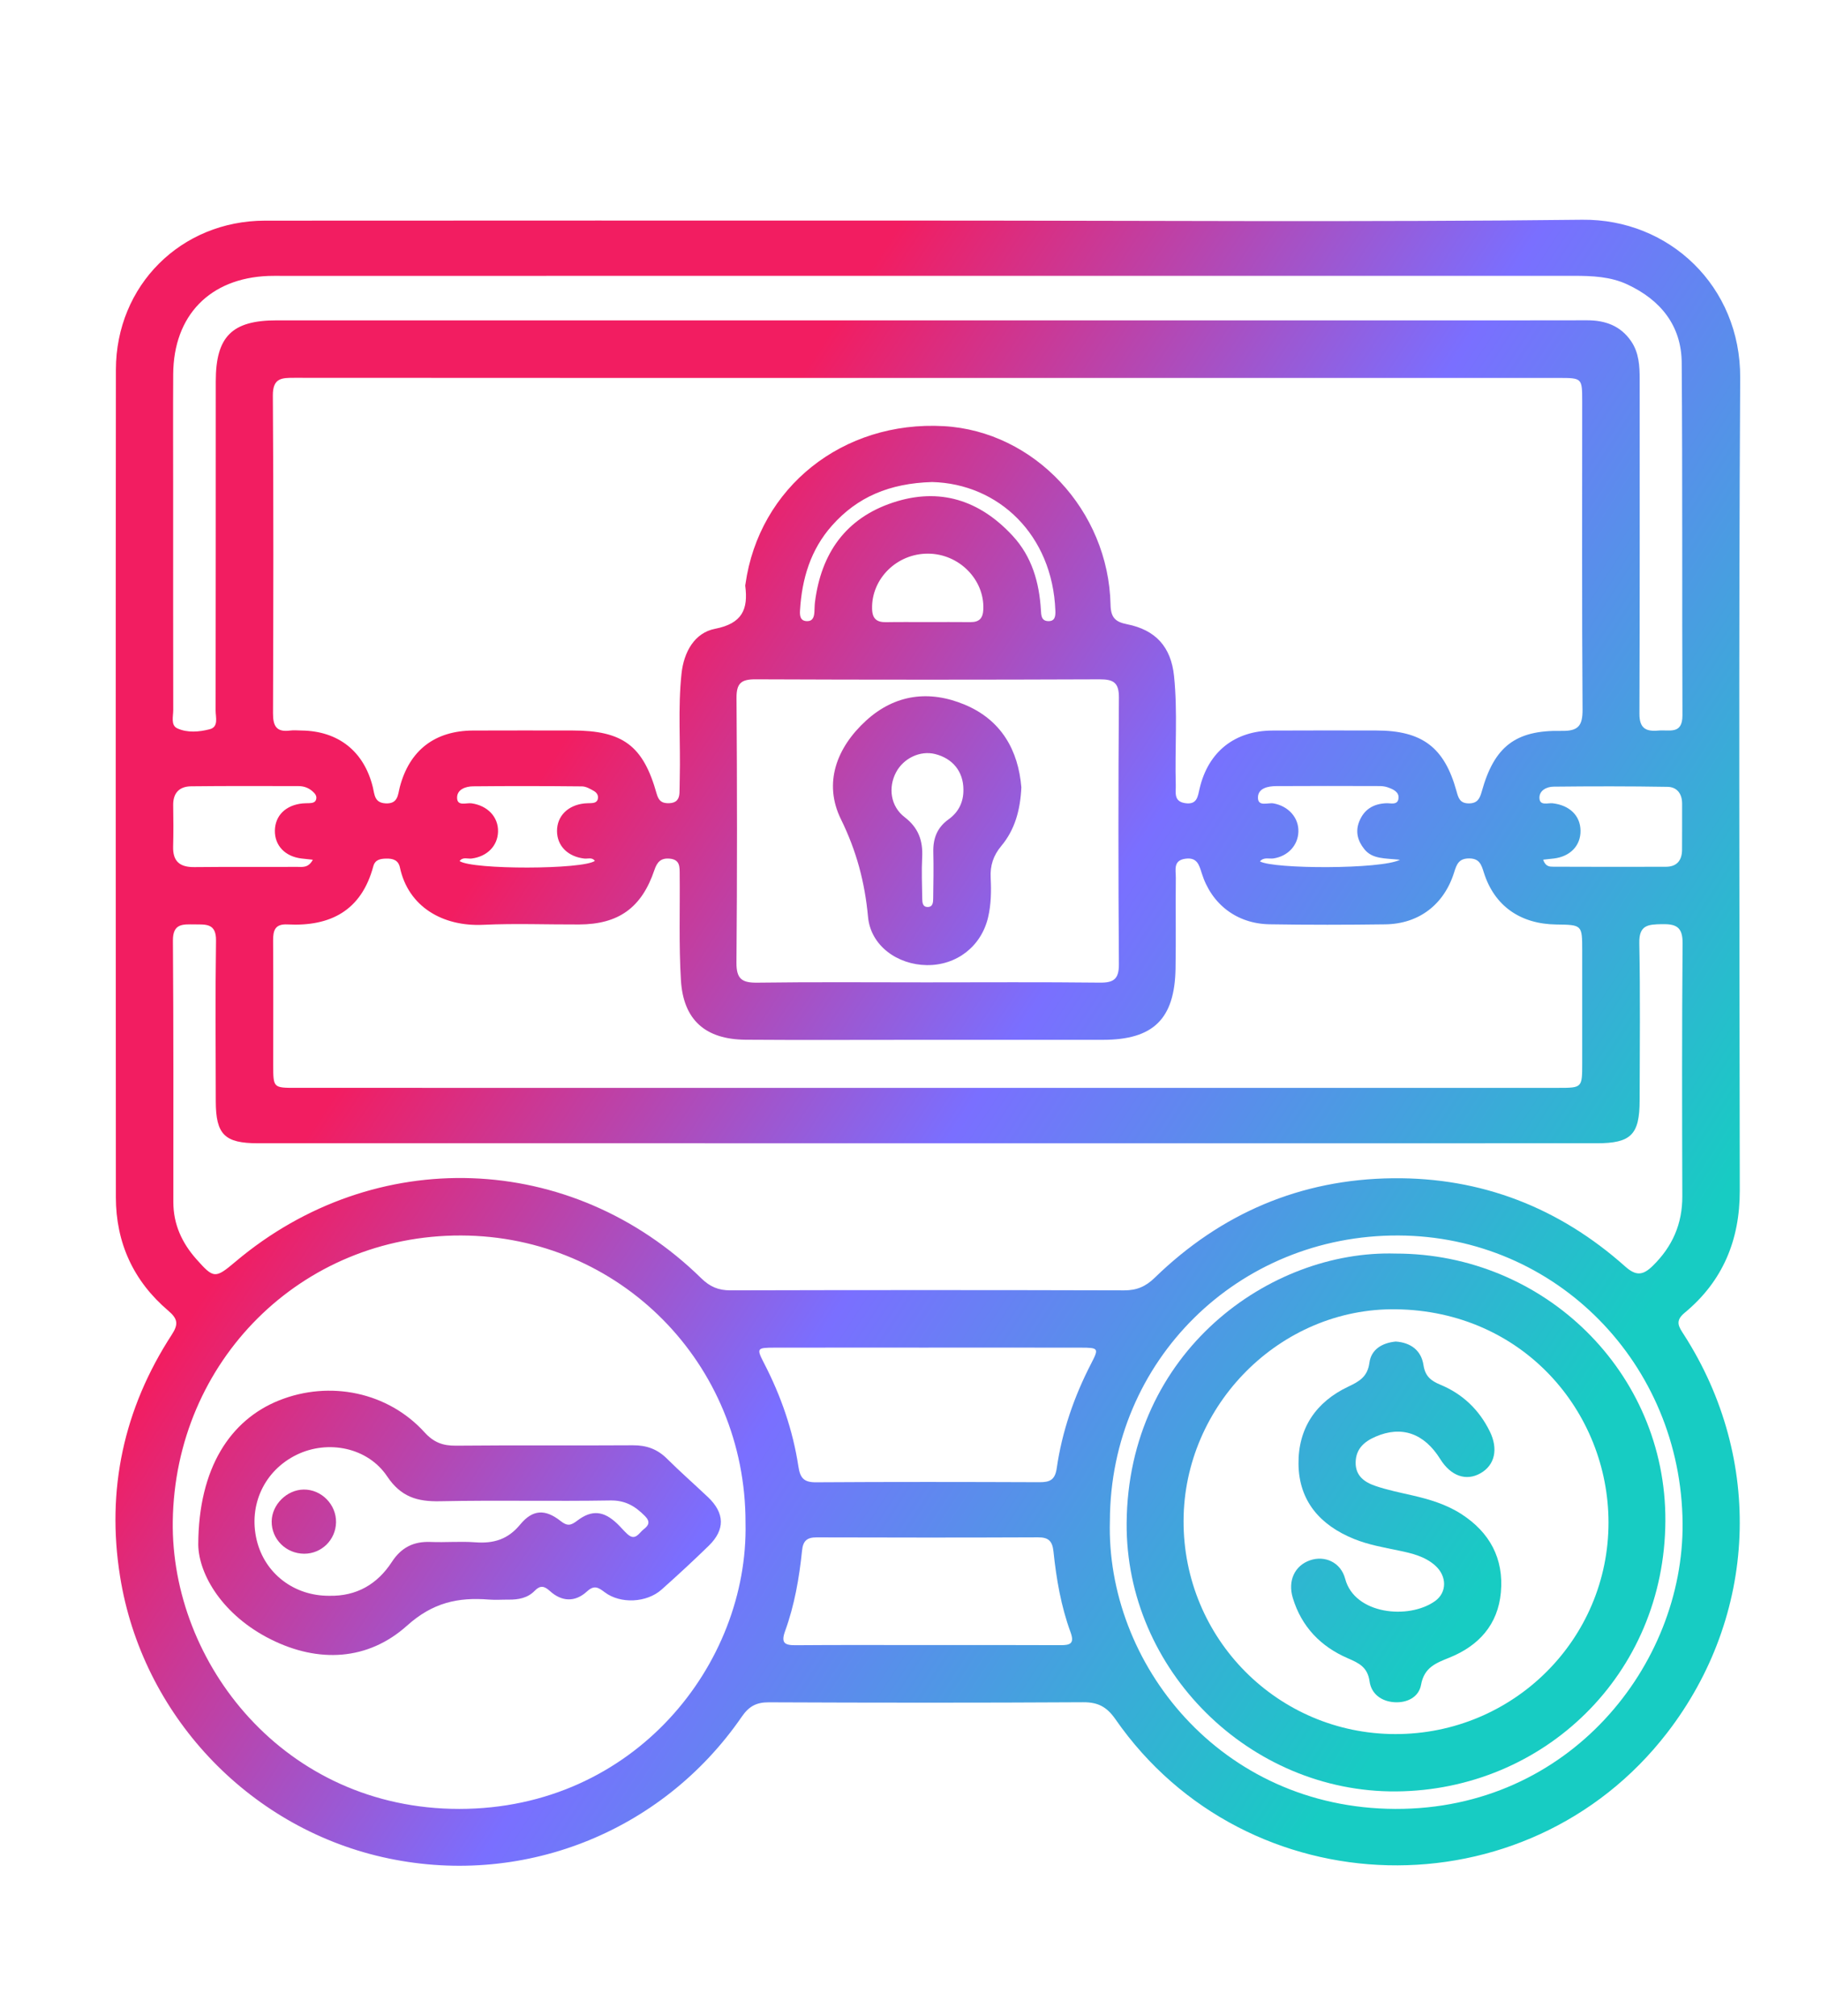
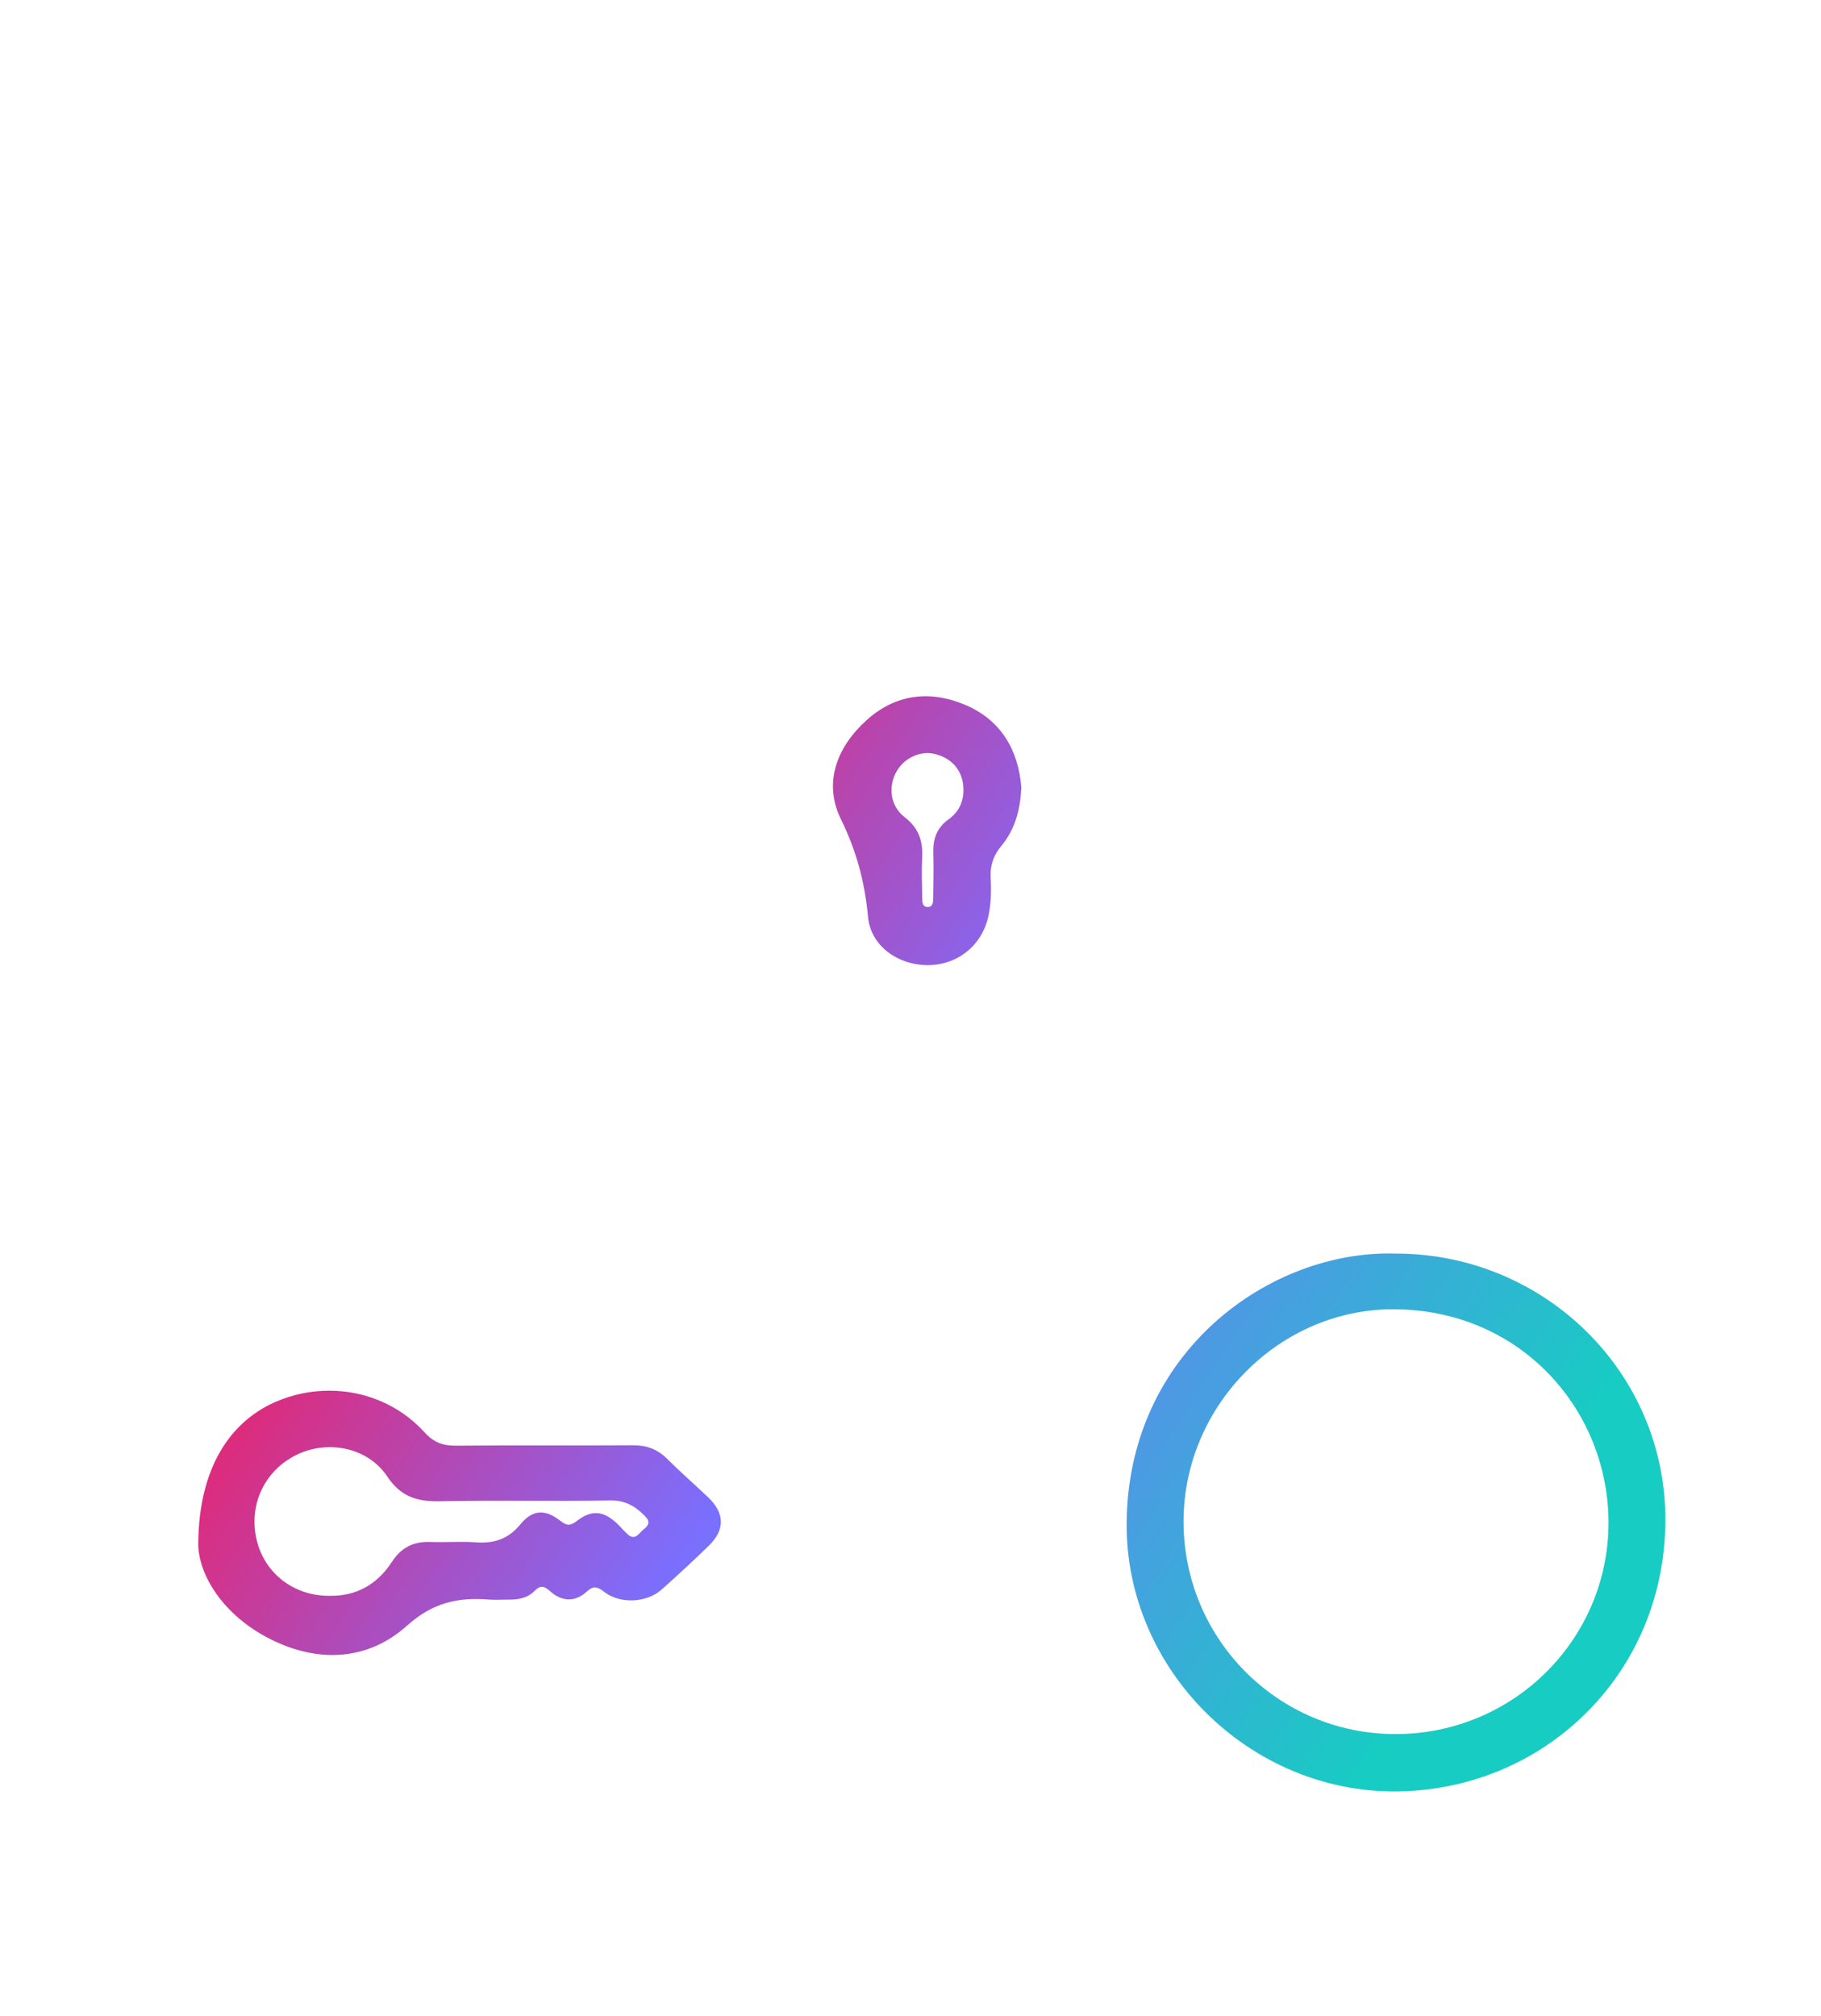
<svg xmlns="http://www.w3.org/2000/svg" xmlns:ns1="http://www.serif.com/" width="100%" height="100%" viewBox="0 0 1050 1162" xml:space="preserve" style="fill-rule:evenodd;clip-rule:evenodd;stroke-linejoin:round;stroke-miterlimit:2;">
  <rect id="Монтажная-область1" ns1:id="Монтажная область1" x="0" y="0" width="1049.64" height="1161.72" style="fill:none;" />
  <g id="Слой-1" ns1:id="Слой 1" />
-   <path d="M537.468,277.877c-24.689,0.719 -43.136,8.671 -57.7,25.051c-12.418,13.965 -17.387,30.765 -18.478,48.998c-0.179,2.968 0.079,6.117 4.12,6.145c3.307,0.023 4.013,-2.56 4.179,-5.298c0.117,-1.905 0.089,-3.825 0.329,-5.714c3.57,-28.024 17.637,-48.267 44.891,-57.329c26.943,-8.954 50.112,-1.415 69.121,19.169c11.081,12.002 15.316,26.836 16.264,42.811c0.171,2.896 0.194,6.183 4.128,6.346c4.067,0.171 4.32,-2.973 4.207,-5.995c-1.621,-43.692 -32.705,-73.215 -71.061,-74.184m-2.723,80.727c8.241,0 16.482,-0.069 24.722,0.023c5.09,0.056 7.298,-2.07 7.52,-7.371c0.719,-17.104 -13.914,-32.025 -31.887,-32.102c-18.03,-0.073 -32.65,14.537 -32.255,31.742c0.138,5.859 2.685,7.858 8.126,7.759c7.922,-0.145 15.85,-0.036 23.774,-0.051m272.496,137.015c-8.894,-0.923 -15.923,-0.318 -20.584,-6.137c-3.838,-4.793 -5.268,-10.117 -2.879,-16.007c2.815,-6.94 8.162,-10.128 15.564,-10.446c2.575,-0.11 6.54,1.292 7.042,-2.752c0.462,-3.72 -2.988,-5.252 -6.027,-6.346c-1.461,-0.528 -3.098,-0.788 -4.656,-0.79c-19.993,-0.051 -39.988,-0.11 -59.98,0.025c-4.577,0.028 -10.148,1.188 -10.368,6.301c-0.255,5.897 5.735,3.075 8.97,3.661c8.545,1.545 14.608,8.185 14.34,16.346c-0.257,7.912 -6.078,14.088 -14.291,15.368c-2.563,0.4 -5.61,-0.946 -7.886,1.711c7.753,4.487 70.064,4.638 80.755,-0.934m-464.226,0.633c-1.645,-2.231 -4.052,-1.099 -6.091,-1.331c-9.503,-1.076 -15.74,-7.315 -15.743,-15.895c-0.005,-8.56 6.209,-14.84 15.748,-15.88c1.259,-0.14 2.537,-0.105 3.804,-0.163c1.639,-0.074 3.32,-0.365 3.893,-2.104c0.686,-2.085 -0.438,-3.906 -2.09,-4.857c-2.147,-1.237 -4.61,-2.68 -6.949,-2.703c-20.941,-0.211 -41.884,-0.242 -62.828,-0.038c-4.212,0.043 -9.181,1.741 -9.197,6.502c-0.015,5.245 5.319,2.868 8.336,3.297c9.24,1.31 15.533,7.868 15.275,16.397c-0.247,8.22 -6.336,14.291 -15.224,15.431c-2.3,0.293 -5.062,-1.124 -6.946,1.474c7.552,5.053 71.13,4.918 78.012,-0.13m546.779,-0.691c1.377,4.112 3.832,4.054 5.941,4.061c21.616,0.082 43.236,0.108 64.852,0.034c6.26,-0.021 9.235,-3.636 9.294,-9.692c0.082,-8.901 -0.002,-17.805 0.033,-26.703c0.023,-5.722 -2.968,-9.59 -8.388,-9.682c-21.918,-0.375 -43.851,-0.346 -65.773,-0.107c-3.795,0.041 -8.244,2.094 -8.091,6.556c0.158,4.696 4.885,2.7 7.68,3.031c9.684,1.155 15.849,7.066 16.002,15.702c0.151,8.656 -5.908,15.007 -15.395,16.129c-1.833,0.217 -3.672,0.4 -6.155,0.671m-709.399,0.035c-2.815,-0.303 -4.658,-0.489 -6.494,-0.706c-9.495,-1.117 -15.546,-7.455 -15.401,-16.119c0.146,-8.659 6.278,-14.669 15.992,-15.638c1.263,-0.125 2.54,-0.081 3.81,-0.143c1.619,-0.079 3.353,-0.252 3.942,-2.024c0.703,-2.119 -0.689,-3.636 -2.14,-4.893c-2.238,-1.943 -4.949,-2.912 -7.889,-2.917c-20.665,-0.02 -41.333,-0.13 -61.996,0.112c-6.722,0.079 -10.482,3.764 -10.355,10.934c0.143,7.944 0.179,15.9 -0.033,23.842c-0.227,8.6 3.949,11.895 12.272,11.803c19.712,-0.217 39.426,-0.015 59.138,-0.133c2.951,-0.018 6.477,0.854 9.154,-4.118m353.751,452.714c25.729,0 51.459,-0.074 77.188,0.059c5.622,0.031 8.417,-0.757 5.941,-7.501c-5.492,-14.967 -8.174,-30.656 -9.829,-46.457c-0.622,-5.946 -2.751,-8.23 -8.848,-8.207c-42.563,0.183 -85.128,0.158 -127.691,0.025c-5.53,-0.015 -7.85,1.918 -8.432,7.576c-1.624,15.808 -4.347,31.489 -9.786,46.469c-2.506,6.909 -0.186,8.177 6.176,8.123c25.094,-0.207 50.186,-0.084 75.281,-0.087m105.832,-71.803c-2.438,82.092 63.514,165.894 164.581,166.256c100.605,0.359 166.25,-83.252 165.636,-164.525c-0.696,-91.831 -72.719,-165.689 -163.905,-166.031c-92.497,-0.344 -165.996,72.267 -166.312,164.3m-104.59,-99.662c-29.575,0 -59.147,-0.035 -88.719,0.018c-10.326,0.018 -10.563,0.334 -6.025,9.121c9.707,18.796 16.576,38.575 19.733,59.46c1.012,6.688 3.243,9.082 10.168,9.036c42.925,-0.278 85.855,-0.217 128.782,-0.051c5.985,0.02 9.009,-1.244 9.995,-8.073c3.07,-21.229 10.023,-41.316 19.883,-60.398c4.521,-8.74 4.261,-9.077 -6.055,-9.095c-29.253,-0.053 -58.509,-0.018 -87.762,-0.018m-1.352,-210.554c33.376,-0 66.758,-0.225 100.131,0.158c8.2,0.094 11.056,-2.18 10.997,-10.73c-0.352,-51.178 -0.359,-102.359 0.005,-153.537c0.064,-8.72 -3.126,-10.607 -11.14,-10.577c-66.119,0.26 -132.239,0.271 -198.357,-0.007c-8.197,-0.036 -11.048,2.164 -10.989,10.716c0.354,50.86 0.408,101.725 -0.033,152.582c-0.082,9.554 3.281,11.69 12.116,11.57c32.418,-0.441 64.845,-0.175 97.27,-0.175m0.334,-381.612c88.721,-0 177.442,-0.003 266.162,-0c38.16,-0 76.317,0.074 114.476,-0.039c10.556,-0.033 19.416,3.119 25.523,12.081c4.516,6.624 4.931,14.251 4.926,21.971c-0.028,64.233 0.112,128.469 -0.15,192.702c-0.036,8.516 3.75,10.416 11.007,9.737c6.158,-0.578 13.835,2.542 13.789,-8.814c-0.275,-67.729 0.087,-135.465 -0.421,-203.191c-0.163,-21.523 -12.259,-36.253 -31.356,-45.161c-9.684,-4.516 -20.245,-4.96 -30.809,-4.957c-248.352,0.03 -496.705,0.023 -745.057,0.023c-2.544,-0 -5.092,-0.051 -7.631,0.043c-33.797,1.252 -54.748,22.757 -54.957,56.587c-0.13,21.621 -0.031,43.246 -0.031,64.87c-0.002,42.927 -0.028,85.857 0.051,128.785c0.005,3.679 -1.537,8.758 2.343,10.551c5.814,2.685 12.637,2.07 18.685,0.512c5.273,-1.359 3.401,-6.92 3.409,-10.752c0.107,-63.28 0.058,-126.562 0.087,-189.841c0.012,-25.78 9.344,-35.102 35.043,-35.105c124.971,-0.007 249.941,-0.002 374.911,-0.002m0.798,474.374c-128.802,-0 -257.607,0.002 -386.408,-0.006c-19.245,-0.002 -24.304,-5.01 -24.339,-24.242c-0.054,-30.85 -0.314,-61.704 0.137,-92.546c0.146,-10.074 -5.811,-9.317 -12.422,-9.378c-6.693,-0.061 -12.501,-0.64 -12.43,9.34c0.365,50.245 0.258,100.495 0.247,150.743c-0.002,12.774 4.949,23.496 13.228,32.838c10.074,11.367 10.916,11.354 22.624,1.487c80.32,-67.701 193.686,-63.744 268.549,9.589c4.934,4.835 9.86,6.969 16.767,6.953c75.689,-0.196 151.381,-0.201 227.072,0.008c7.239,0.018 12.4,-2.188 17.606,-7.249c38.17,-37.114 84.07,-56.798 137.283,-57.374c51.056,-0.556 95.96,16.928 134.086,50.928c6.354,5.666 10.352,4.919 15.864,-0.481c11.296,-11.066 17.045,-24.111 16.997,-40.014c-0.143,-48.659 -0.242,-97.318 0.156,-145.975c0.076,-9.378 -3.795,-11.101 -11.977,-10.933c-7.886,0.163 -13.187,0.413 -12.975,10.931c0.604,30.199 0.242,60.421 0.196,90.635c-0.028,19.83 -4.974,24.74 -24.809,24.74c-128.484,0.008 -256.97,0.006 -385.452,0.006m-105.301,218.831c0.193,-91.877 -72.612,-165.419 -164.01,-165.677c-92.369,-0.258 -164.914,72.599 -166.238,164.655c-1.173,81.627 64.152,165.934 165.226,165.901c101.115,-0.031 166.827,-83.759 165.022,-164.879m105.102,-250.777c121.162,-0 242.325,-0 363.486,-0.003c13.84,0 13.848,-0.012 13.853,-14.232c0.008,-21.625 0.005,-43.249 -0,-64.873c-0.003,-14.86 -0.008,-14.86 -14.97,-15.064c-20.79,-0.283 -35.676,-10.765 -41.729,-29.916c-1.455,-4.61 -2.547,-8.167 -8.513,-8.172c-5.89,-0.005 -7.165,3.332 -8.631,8.034c-5.808,18.621 -20.385,29.707 -39.679,29.965c-22.257,0.298 -44.526,0.341 -66.78,-0.031c-18.848,-0.319 -33.504,-11.566 -39.073,-29.444c-1.524,-4.888 -2.712,-9.182 -9.258,-8.379c-7.445,0.913 -5.64,6.624 -5.691,10.987c-0.201,17.489 0.151,34.985 -0.163,52.471c-0.52,28.991 -12.835,40.941 -41.798,40.972c-37.84,0.041 -75.686,0.013 -113.529,0.01c-30.85,0 -61.696,0.158 -92.543,-0.066c-23.17,-0.169 -35.929,-11.329 -37.326,-34.317c-1.231,-20.283 -0.502,-40.681 -0.714,-61.028c-0.043,-4.108 0.355,-8.511 -5.783,-9.052c-5.147,-0.454 -7.261,2.022 -8.799,6.576c-7.317,21.706 -20.635,31.273 -43.348,31.377c-18.445,0.084 -36.923,-0.676 -55.324,0.194c-23.557,1.117 -43.254,-10.566 -48.052,-33.024c-0.913,-4.274 -3.996,-5.238 -7.9,-5.148c-3.416,0.079 -6.425,0.596 -7.458,4.449c-6.825,25.467 -24.645,34.804 -49.498,33.506c-7.233,-0.377 -8.317,3.486 -8.274,9.46c0.171,23.85 0.057,47.703 0.069,71.553c0.005,13.169 0.023,13.19 12.978,13.19c121.483,0.007 242.965,0.005 364.447,0.005m0.222,-409.241c-121.796,0 -243.589,0.028 -365.385,-0.069c-7.361,-0.005 -12.55,0.033 -12.478,10.268c0.433,61.054 0.303,122.112 0.096,183.166c-0.025,7.284 1.989,10.918 9.733,9.908c2.187,-0.286 4.444,-0.054 6.67,-0.028c21.316,0.265 36.102,12.042 41.163,32.695c1.017,4.146 0.831,8.975 7.353,9.304c7.244,0.367 7.035,-4.982 8.188,-9.385c5.538,-21.143 20.122,-32.499 42.239,-32.604c19.077,-0.089 38.159,-0.028 57.239,-0.023c29.095,0.01 40.882,8.69 48.638,36.502c1.227,4.399 3.325,5.569 7.349,5.406c4.023,-0.164 5.665,-2.349 5.801,-6.051c0.107,-2.858 0.084,-5.721 0.152,-8.582c0.493,-20.013 -1.114,-40.064 1.018,-60.049c1.331,-12.481 7.509,-23.55 19.319,-25.844c15.638,-3.042 19.223,-11.166 17.425,-24.776c-0.041,-0.304 0.072,-0.627 0.117,-0.944c7.826,-55.849 56.176,-94.368 114.356,-91.104c52.155,2.927 95.026,48.572 96.164,102.948c0.15,7.259 2.639,9.888 9.457,11.232c16.586,3.268 25.433,13.126 27.157,29.86c2.154,20.925 0.393,41.945 0.999,62.909c0.118,4.149 -1.369,9.355 5.352,10.373c7.02,1.063 7.298,-3.779 8.445,-8.624c4.98,-21.032 20.204,-33.09 41.811,-33.22c20.033,-0.123 40.066,-0.051 60.1,-0.031c26.341,0.026 39.187,9.689 46.142,34.899c1.081,3.918 1.928,7.131 7.15,7.124c5.061,-0.006 6.333,-2.925 7.45,-6.92c7.165,-25.71 19.319,-35.401 45.829,-34.876c9.801,0.194 12.338,-2.85 12.272,-12.42c-0.411,-59.146 -0.201,-118.295 -0.209,-177.444c-0.003,-13.569 -0.023,-13.595 -13.634,-13.597c-121.156,-0.005 -242.317,-0.003 -363.478,-0.003m0.207,-90.709c125.623,-0.006 251.259,0.961 376.869,-0.482c50.087,-0.577 91.441,38.289 91.138,91.191c-0.9,156.154 -0.418,312.315 -0.237,468.474c0.033,28.509 -9.799,52.236 -31.767,70.408c-5.867,4.853 -3.376,8.096 -0.431,12.68c46.206,71.939 42.379,161.95 -9.643,229.416c-81.013,105.072 -242.389,101.257 -318.139,-7.752c-4.941,-7.108 -9.987,-9.87 -18.598,-9.819c-60.426,0.35 -120.855,0.299 -181.281,0.039c-7.203,-0.031 -11.476,2.317 -15.566,8.263c-46.349,67.359 -127.99,99.07 -207.406,80.924c-77.77,-17.772 -138.382,-82.222 -151.093,-161.656c-8.016,-50.102 2.088,-96.783 29.751,-139.366c3.99,-6.143 3.585,-9.187 -2.022,-13.955c-19.995,-17.012 -30.143,-39.065 -30.156,-65.355c-0.084,-159.02 -0.14,-318.042 0.018,-477.061c0.048,-48.535 37.527,-85.863 85.957,-85.906c127.535,-0.117 255.068,-0.041 382.606,-0.043" style="fill:url(#_Linear1);fill-rule:nonzero;" />
  <path d="M189.909,919.907c15.699,0.316 27.685,-6.696 36.023,-19.498c5.477,-8.414 12.581,-11.928 22.366,-11.535c8.57,0.344 17.201,-0.439 25.735,0.199c10.5,0.783 18.751,-1.561 25.893,-10.227c7.256,-8.807 14.49,-9.006 23.335,-2.032c3.914,3.085 5.918,2.58 9.587,-0.217c8.424,-6.428 15.252,-5.64 22.95,1.655c2.073,1.968 3.888,4.209 6.005,6.127c4.556,4.133 6.629,-0.709 9.357,-2.813c2.904,-2.238 3.988,-4.352 0.668,-7.687c-5.596,-5.62 -11.252,-9.07 -19.903,-8.924c-32.731,0.556 -65.485,-0.237 -98.211,0.449c-13.121,0.272 -22.524,-2.461 -30.467,-14.32c-11.236,-16.78 -34.161,-21.181 -52.058,-12.529c-18.682,9.031 -28.047,28.937 -23.172,49.253c4.625,19.276 21.543,32.242 41.892,32.099m-75.594,-29.442c0.117,-44.373 18.638,-71.987 46.55,-83.17c29.345,-11.754 62.862,-4.796 83.91,18.363c5.308,5.842 10.571,7.785 18.11,7.716c34.001,-0.319 68.007,-0.005 102.008,-0.23c7.823,-0.051 14.115,2.167 19.681,7.708c7.655,7.616 15.796,14.735 23.639,22.168c9.707,9.204 9.98,18.773 0.459,28.042c-8.876,8.641 -17.981,17.062 -27.236,25.298c-8.506,7.57 -23.652,8.386 -32.749,1.507c-3.792,-2.869 -6.081,-4.271 -10.283,-0.423c-6.859,6.28 -14.541,5.91 -21.398,-0.345c-3.258,-2.97 -5.579,-3.284 -8.74,-0.035c-4.021,4.128 -9.34,5.117 -14.916,5.056c-3.815,-0.038 -7.649,0.268 -11.438,-0.036c-17.782,-1.412 -32.341,1.688 -47.165,14.99c-22.655,20.332 -51.209,21.624 -78.558,7.968c-27.652,-13.807 -41.591,-37.216 -41.874,-54.577" style="fill:url(#_Linear2);fill-rule:nonzero;" />
  <path d="M555.511,455.166c-0.016,-10.332 -6.155,-18.004 -16.421,-20.518c-8.526,-2.091 -18.1,2.415 -22.407,10.546c-4.633,8.743 -3.251,19.579 4.929,25.857c8.014,6.152 10.599,13.582 10.12,23.126c-0.398,7.909 -0.084,15.859 0.038,23.786c0.033,2.188 0.166,4.929 3.197,4.883c3.009,-0.046 3.088,-2.792 3.119,-4.975c0.115,-8.88 0.288,-17.769 0.066,-26.644c-0.196,-7.869 2.183,-14.167 8.786,-18.899c5.755,-4.12 8.685,-9.957 8.573,-17.162m33.411,-1.275c-0.611,13.134 -3.755,24.424 -11.563,33.764c-4.617,5.522 -6.484,11.31 -6.127,18.347c0.385,7.614 0.278,15.256 -1.476,22.777c-3.901,16.704 -18.103,27.805 -35.39,27.573c-16.874,-0.227 -32.303,-11.137 -33.848,-27.767c-1.856,-20.018 -6.619,-37.998 -15.635,-56.351c-10.179,-20.719 -2.601,-41.232 14.533,-56.849c16.742,-15.253 36.5,-17.678 56.857,-9.174c21.125,8.824 30.898,26.326 32.649,47.68" style="fill:url(#_Linear3);fill-rule:nonzero;" />
  <path d="M804.516,999.624c67.92,0.099 123.03,-54.476 122.959,-122.051c-0.069,-63.647 -49.269,-121.865 -122.561,-122.831c-66.775,-0.883 -122.293,55.237 -122.461,121.956c-0.174,67.93 54.337,122.826 122.063,122.926m0.214,-276.994c85.728,-0.028 155.922,68.499 155.537,154.04c-0.403,88.797 -70.352,155.282 -155.093,156.003c-84.582,0.719 -156.128,-69.975 -155.542,-154.608c0.679,-98.82 82.653,-157.635 155.098,-155.435" style="fill:url(#_Linear4);fill-rule:nonzero;" />
-   <path d="M175.45,895.657c-10.505,-0.003 -18.947,-8.386 -18.804,-18.674c0.132,-9.646 8.735,-18.188 18.447,-18.318c10.219,-0.135 18.866,8.626 18.669,18.917c-0.193,10.048 -8.327,18.077 -18.312,18.075" style="fill:url(#_Linear5);fill-rule:nonzero;" />
-   <path d="M804.83,773.346c8.569,0.6 14.661,5.046 15.954,13.568c0.971,6.394 4.26,9.049 9.668,11.285c12.823,5.296 22.366,14.38 28.534,26.869c5.041,10.207 2.973,19.482 -5.298,24.194c-8.302,4.733 -17.122,1.64 -23.215,-8.138c-9.282,-14.888 -22.255,-19.452 -37.265,-12.963c-6.481,2.802 -11.397,6.948 -11.535,14.816c-0.135,7.825 5.148,11.456 11.331,13.578c6.882,2.356 14.085,3.806 21.194,5.438c9.969,2.285 19.699,5.176 28.383,10.765c16.418,10.571 24.577,25.663 22.836,45.148c-1.67,18.652 -12.803,30.837 -29.638,37.63c-7.851,3.169 -14.575,5.632 -16.395,15.703c-1.275,7.05 -8.022,10.536 -15.495,10.011c-7.45,-0.523 -13.19,-4.827 -14.184,-12.012c-1.127,-8.134 -6.038,-10.513 -12.507,-13.297c-15.622,-6.726 -26.724,-18.175 -31.747,-34.748c-3.039,-10.025 1.12,-18.705 9.927,-21.749c8.309,-2.874 17.677,0.923 20.278,10.732c5.428,20.474 36.606,23.615 51.793,12.789c6.968,-4.972 6.953,-14.411 0.048,-20.541c-5.936,-5.27 -13.463,-7.022 -20.941,-8.577c-8.715,-1.815 -17.494,-3.33 -25.796,-6.693c-19.434,-7.879 -31.757,-21.719 -32.035,-43.134c-0.262,-20.569 9.975,-35.829 28.687,-44.676c6.301,-2.979 11.135,-5.663 12.201,-13.761c1.015,-7.706 7.33,-11.484 15.217,-12.237" style="fill:url(#_Linear6);fill-rule:nonzero;" />
  <defs>
    <linearGradient id="_Linear1" x1="0" y1="0" x2="1" y2="0" gradientUnits="userSpaceOnUse" gradientTransform="matrix(993.233,626.272,-737.992,1170.42,66.578,232.392)">
      <stop offset="0" style="stop-color:#f21d61;stop-opacity:1" />
      <stop offset="0.27" style="stop-color:#f21d61;stop-opacity:1" />
      <stop offset="0.54" style="stop-color:#7a6fff;stop-opacity:1" />
      <stop offset="0.88" style="stop-color:#17ccc3;stop-opacity:1" />
      <stop offset="1" style="stop-color:#17ccc3;stop-opacity:1" />
    </linearGradient>
    <linearGradient id="_Linear2" x1="0" y1="0" x2="1" y2="0" gradientUnits="userSpaceOnUse" gradientTransform="matrix(993.233,626.272,-737.992,1170.42,66.578,232.392)">
      <stop offset="0" style="stop-color:#f21d61;stop-opacity:1" />
      <stop offset="0.27" style="stop-color:#f21d61;stop-opacity:1" />
      <stop offset="0.54" style="stop-color:#7a6fff;stop-opacity:1" />
      <stop offset="0.88" style="stop-color:#17ccc3;stop-opacity:1" />
      <stop offset="1" style="stop-color:#17ccc3;stop-opacity:1" />
    </linearGradient>
    <linearGradient id="_Linear3" x1="0" y1="0" x2="1" y2="0" gradientUnits="userSpaceOnUse" gradientTransform="matrix(993.233,626.272,-737.992,1170.42,66.578,232.392)">
      <stop offset="0" style="stop-color:#f21d61;stop-opacity:1" />
      <stop offset="0.27" style="stop-color:#f21d61;stop-opacity:1" />
      <stop offset="0.54" style="stop-color:#7a6fff;stop-opacity:1" />
      <stop offset="0.88" style="stop-color:#17ccc3;stop-opacity:1" />
      <stop offset="1" style="stop-color:#17ccc3;stop-opacity:1" />
    </linearGradient>
    <linearGradient id="_Linear4" x1="0" y1="0" x2="1" y2="0" gradientUnits="userSpaceOnUse" gradientTransform="matrix(993.233,626.272,-737.992,1170.42,66.578,232.392)">
      <stop offset="0" style="stop-color:#f21d61;stop-opacity:1" />
      <stop offset="0.27" style="stop-color:#f21d61;stop-opacity:1" />
      <stop offset="0.54" style="stop-color:#7a6fff;stop-opacity:1" />
      <stop offset="0.88" style="stop-color:#17ccc3;stop-opacity:1" />
      <stop offset="1" style="stop-color:#17ccc3;stop-opacity:1" />
    </linearGradient>
    <linearGradient id="_Linear5" x1="0" y1="0" x2="1" y2="0" gradientUnits="userSpaceOnUse" gradientTransform="matrix(993.233,626.272,-737.992,1170.42,66.578,232.392)">
      <stop offset="0" style="stop-color:#f21d61;stop-opacity:1" />
      <stop offset="0.27" style="stop-color:#f21d61;stop-opacity:1" />
      <stop offset="0.54" style="stop-color:#7a6fff;stop-opacity:1" />
      <stop offset="0.88" style="stop-color:#17ccc3;stop-opacity:1" />
      <stop offset="1" style="stop-color:#17ccc3;stop-opacity:1" />
    </linearGradient>
    <linearGradient id="_Linear6" x1="0" y1="0" x2="1" y2="0" gradientUnits="userSpaceOnUse" gradientTransform="matrix(993.233,626.272,-737.992,1170.42,66.578,232.392)">
      <stop offset="0" style="stop-color:#f21d61;stop-opacity:1" />
      <stop offset="0.27" style="stop-color:#f21d61;stop-opacity:1" />
      <stop offset="0.54" style="stop-color:#7a6fff;stop-opacity:1" />
      <stop offset="0.88" style="stop-color:#17ccc3;stop-opacity:1" />
      <stop offset="1" style="stop-color:#17ccc3;stop-opacity:1" />
    </linearGradient>
  </defs>
</svg>